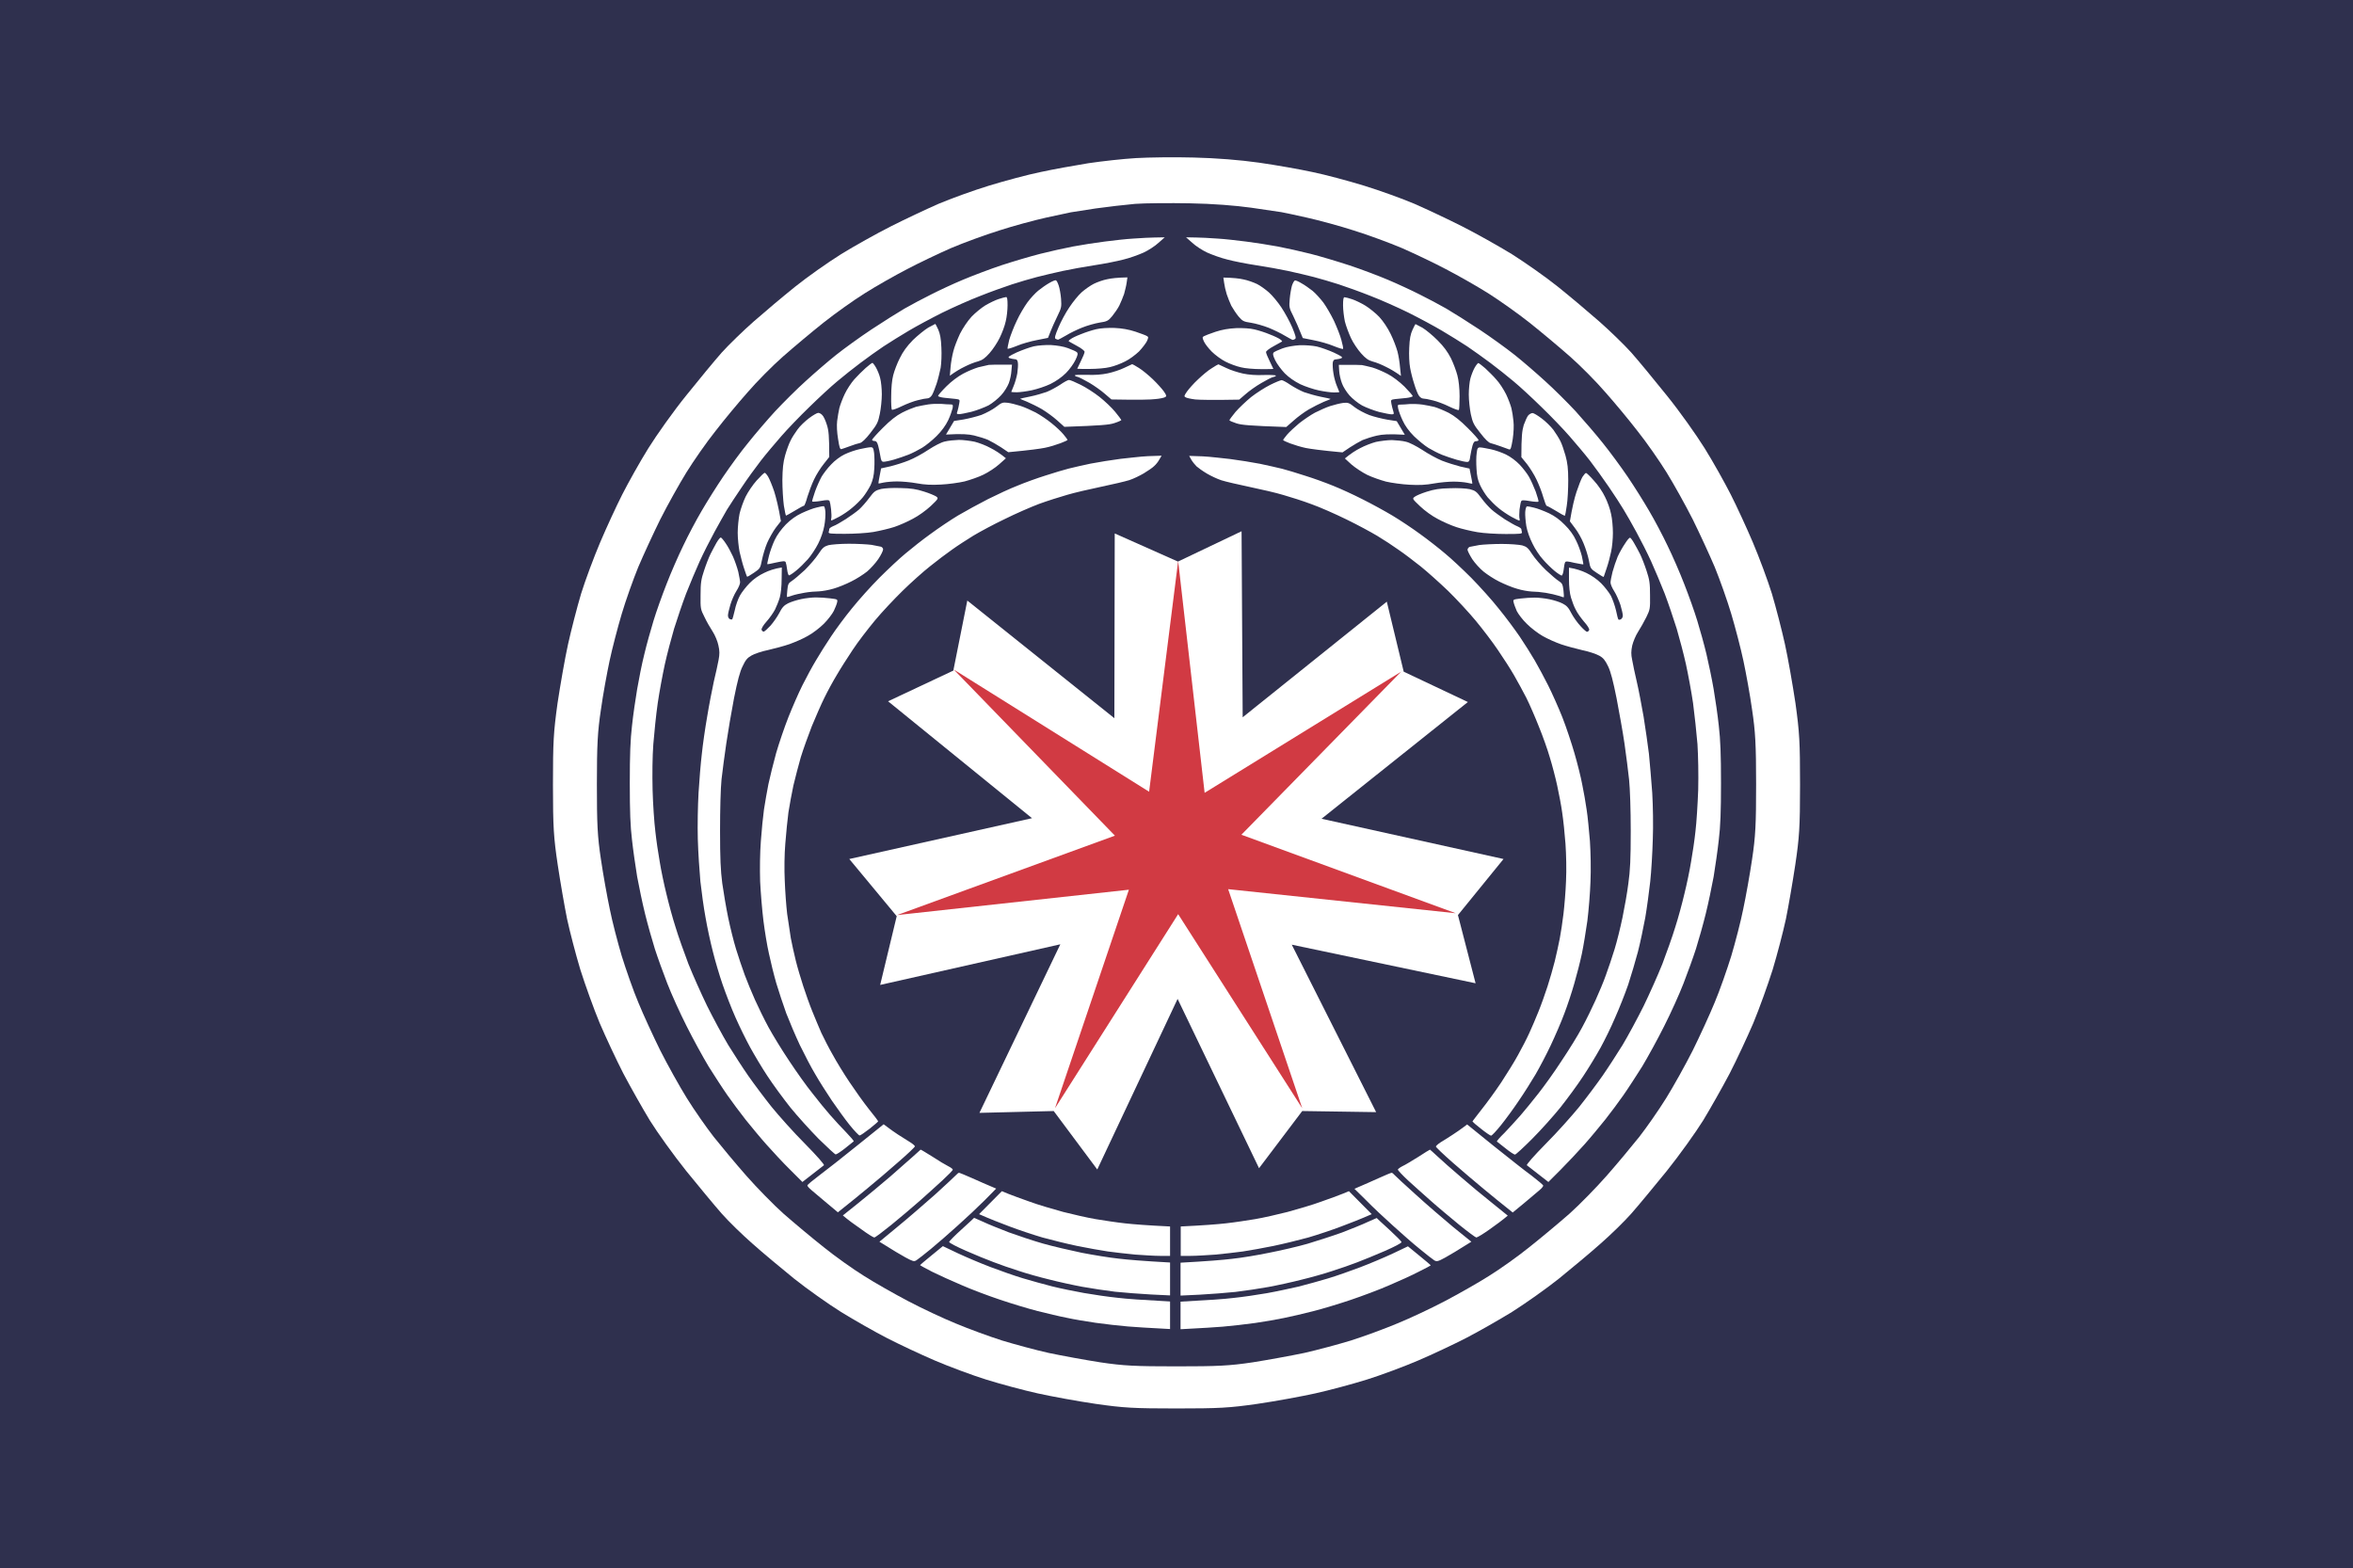
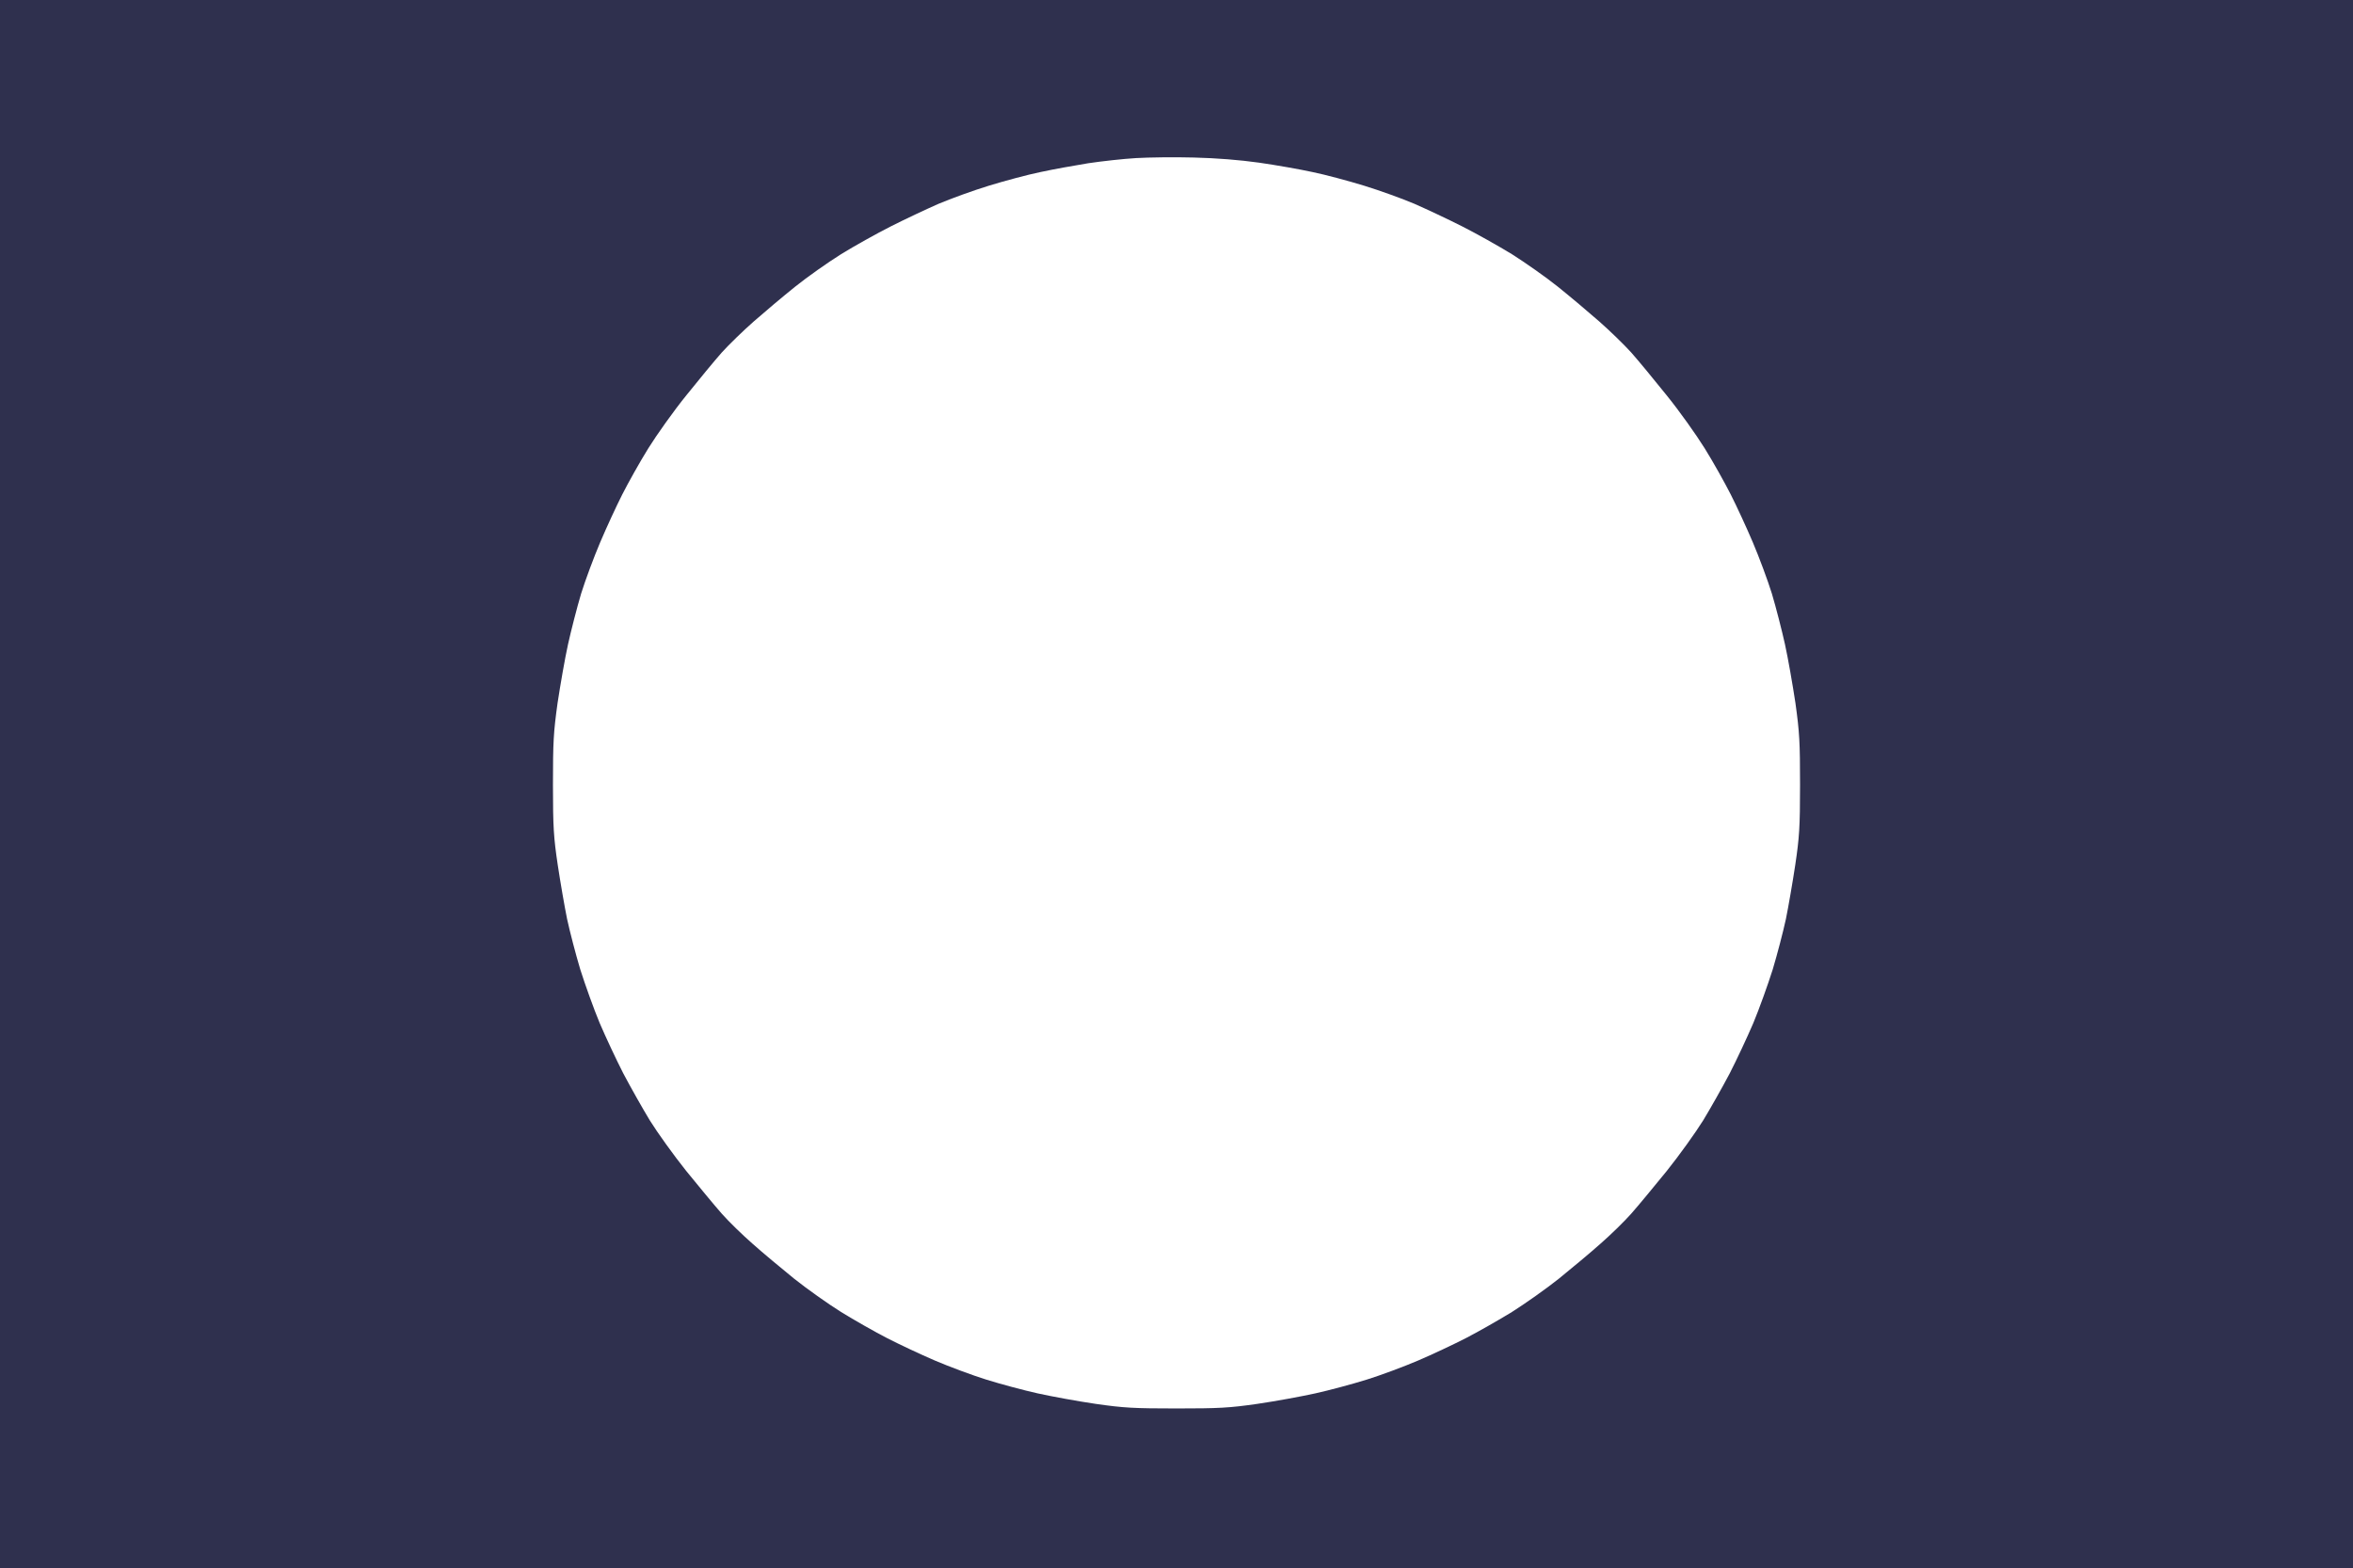
<svg xmlns="http://www.w3.org/2000/svg" version="1.2" viewBox="0 0 1280 853" width="1280" height="853">
  <rect x="0" y="0" width="1280" height="853" fill="#808080" stroke="none" />
  <title>일본인민공화국 국기-svg</title>
  <style>
		.s0 { fill: #2f304e } 
		.s1 { fill: #ffffff } 
		.s2 { fill: #d13a43 } 
	</style>
  <path id="Layer" class="s0" d="m0 0h1280v853h-1280v-426.5z" />
  <path id="Layer" class="s1" d="m649.5 85.7c12.2 0.3 24.9 1.3 35.5 2.8 9.1 1.3 22.1 3.6 29 5.1 6.9 1.4 19.5 4.8 28 7.4 8.5 2.6 20.9 7.1 27.5 9.9 6.6 2.9 18.3 8.4 26 12.3 7.7 3.9 19.8 10.7 27 15.1 7.1 4.5 18.4 12.4 25 17.7 6.6 5.3 16.7 13.8 22.5 18.9 5.8 5.1 13.6 12.7 17.4 16.9 3.7 4.2 12.4 14.7 19.2 23.2 6.9 8.5 16.2 21.6 20.8 29 4.6 7.4 10.9 18.7 14.1 25 3.2 6.3 8.6 18 12 26 3.4 8 8.1 20.6 10.4 28 2.2 7.4 5.4 19.8 7.1 27.5 1.7 7.7 4.2 22.1 5.7 32 2.2 15.9 2.5 21.1 2.5 44.5 0 23.1-0.4 28.7-2.6 43.5-1.4 9.3-3.7 22.6-5.1 29.5-1.5 6.9-4.7 19.2-7.2 27.5-2.6 8.2-7.3 21.3-10.5 29-3.3 7.7-9.1 20.1-12.9 27.5-3.9 7.4-10.4 18.9-14.4 25.5-4.1 6.6-13 19-19.8 27.5-6.9 8.5-15.6 19-19.3 23.2-3.8 4.3-11.4 11.7-16.9 16.5-5.5 4.9-15.6 13.3-22.5 18.9-6.9 5.5-18.4 13.6-25.5 18.1-7.2 4.4-18.4 10.8-25 14.2-6.6 3.4-18.3 8.9-26 12.2-7.7 3.3-20.3 8-28 10.4-7.7 2.4-20.3 5.8-28 7.5-7.7 1.7-21.9 4.3-31.5 5.7-15.2 2.2-20.9 2.5-44 2.5-23.1 0-28.8-0.3-44-2.5-9.6-1.4-23.8-4-31.5-5.7-7.7-1.7-20.3-5.1-28-7.5-7.7-2.4-20.3-7.1-28-10.4-7.7-3.3-19.4-8.8-26-12.2-6.6-3.4-17.9-9.8-25-14.2-7.2-4.5-18.6-12.6-25.5-18.1-6.9-5.6-17-14-22.5-18.9-5.5-4.8-13.1-12.2-16.9-16.5-3.7-4.2-12.4-14.7-19.3-23.2-6.8-8.5-15.7-20.9-19.8-27.5-4-6.6-10.5-18.1-14.4-25.5-3.8-7.4-9.6-19.8-12.9-27.5-3.2-7.7-7.9-20.8-10.5-29-2.5-8.3-5.7-20.6-7.2-27.5-1.4-6.9-3.7-20.2-5.1-29.5-2.2-14.8-2.6-20.4-2.6-43.5 0-23.4 0.3-28.6 2.5-44.5 1.5-9.9 4-24.3 5.7-32 1.7-7.7 4.9-20.1 7.1-27.5 2.3-7.4 7-20 10.4-28 3.4-8 8.8-19.7 12-26 3.2-6.3 9.5-17.6 14.1-25 4.6-7.4 13.9-20.5 20.8-29 6.8-8.5 15.5-19 19.2-23.2 3.8-4.2 11.6-11.8 17.4-16.9 5.8-5.1 15.9-13.6 22.5-18.9 6.6-5.3 17.8-13.2 25-17.7 7.1-4.4 19.3-11.2 27-15.1 7.7-3.9 19.4-9.4 26-12.3 6.6-2.8 19-7.3 27.5-9.9 8.5-2.6 21.1-6 28-7.4 6.9-1.5 18.6-3.6 26-4.8 7.4-1.1 19.1-2.4 26-2.8 6.9-0.4 21-0.6 31.5-0.3z" />
-   <path id="Layer" class="s0" d="m647.2 110.6c12.4 0.2 24.9 1.2 33.5 2.4 7.6 1.1 14.9 2.2 16.3 2.4 1.4 0.2 7.7 1.6 14 3 6.3 1.4 17.8 4.5 25.5 7 7.7 2.4 19.4 6.7 26 9.5 6.6 2.9 17.4 8 24 11.5 6.6 3.4 16.9 9.3 23 13.1 6 3.8 16.2 11 22.5 16 6.3 5 16.2 13.3 22 18.4 5.8 5.1 14.5 13.9 19.3 19.5 4.9 5.5 12.8 15 17.5 21.1 4.8 6 11.9 16.2 15.8 22.5 3.9 6.3 10.3 17.8 14.2 25.5 3.8 7.7 9.2 19.4 12 26 2.7 6.6 6.8 18.1 9 25.5 2.2 7.4 5.2 18.9 6.6 25.5 1.4 6.6 3.6 18.5 4.7 26.5 1.8 11.9 2.2 19.2 2.2 40.5 0 21.9-0.3 28.4-2.2 41-1.2 8.2-3.4 20.4-4.8 27-1.3 6.6-4.3 18.1-6.5 25.5-2.3 7.4-6.3 18.9-9.1 25.5-2.7 6.6-8.1 18.3-11.9 26-3.9 7.7-10.4 19.4-14.5 26-4.1 6.6-10.7 16-14.6 21-3.9 4.9-11.8 14.4-17.6 21-5.8 6.6-15 16-20.5 20.9-5.6 4.9-15.3 13-21.6 18-6.3 5.1-16.2 12.1-22 15.7-5.8 3.7-16.6 9.8-24 13.7-7.4 3.9-19.1 9.4-26 12.2-6.9 2.9-18.1 7-25 9.2-6.9 2.1-18.4 5.2-25.5 6.8-7.2 1.5-19.8 3.8-28 5.1-12.7 1.9-19.1 2.2-41.5 2.2-22.4 0-28.8-0.3-41.5-2.2-8.3-1.3-20.9-3.6-28-5.1-7.2-1.6-18.6-4.7-25.5-6.8-6.9-2.2-18.1-6.3-25-9.2-6.9-2.8-18.6-8.3-26-12.2-7.4-3.9-18.2-10-24-13.7-5.8-3.6-15.7-10.6-22-15.7-6.3-5-16-13.1-21.6-18-5.5-4.9-14.7-14.3-20.5-20.9-5.8-6.6-13.7-16.1-17.6-21-3.9-5-10.5-14.4-14.6-21-4.1-6.6-10.6-18.3-14.5-26-3.8-7.7-9.2-19.4-11.9-26-2.8-6.6-6.8-18.1-9.1-25.5-2.2-7.4-5.2-18.9-6.5-25.5-1.4-6.6-3.6-18.8-4.8-27-1.9-12.6-2.2-19.1-2.2-41 0-21.3 0.4-28.6 2.2-40.5 1.1-8 3.3-19.9 4.7-26.5 1.4-6.6 4.4-18.1 6.6-25.5 2.2-7.4 6.3-18.9 9-25.5 2.8-6.6 8.2-18.3 12-26 3.9-7.7 10.3-19.2 14.2-25.5 3.9-6.3 11-16.5 15.8-22.5 4.7-6.1 12.6-15.6 17.5-21.1 4.8-5.6 13.5-14.4 19.3-19.5 5.8-5.1 15.7-13.4 22-18.4 6.3-5 16.4-12.2 22.5-16 6-3.8 16.4-9.7 23-13.1 6.6-3.5 17.4-8.6 24-11.5 6.6-2.8 18.3-7.1 26-9.5 7.7-2.5 19.2-5.6 25.5-7 6.3-1.4 12.4-2.7 13.5-2.9 1.1-0.2 7.2-1.1 13.5-2.1 6.3-0.9 16-2 21.5-2.5 5.5-0.4 18.9-0.5 29.7-0.3z" />
  <path id="path1884" class="s1" d="m640.8 305.5l34.6-16.5 0.6 101.2 78.4-62.9 9.2 38.1 34.9 16.5-79.6 63.5 99 21.9-24.8 30.5 9.6 37.1-100-21 45.9 91.1-40.2-0.6-23.5 31.1-44.3-92.1-43.7 92.8-23.7-31.8-40.4 1 44-91.7-98 22.1 9-37.4-25.8-31.1 99.4-22.2-78.3-63.6 35.5-16.7 7.6-38.1 80 64 0.2-100.5z" />
-   <path id="path1882" class="s2" d="m640.9 305.2l14.4 126.1 106.9-65.9-86.9 88.7 116.6 42.7-123.8-13.1 40.3 119.2-67.5-105.6-67 105.6 40.2-118.9-126.1 13.8 118.5-43.2-87.7-90.4 106.3 66.5z" />
  <path id="Path 0" fill-rule="evenodd" class="s1" d="m633.6 129.1l-3.4 3c-1.8 1.7-5.5 4.1-8.1 5.3-2.7 1.2-7.6 3-11 3.8-3.4 0.9-10.5 2.3-15.8 3.1-5.3 0.8-13 2.2-17.2 3.1-4.2 0.9-10.5 2.4-14 3.3-3.5 0.9-9.6 2.7-13.6 4-4 1.3-11.8 4.1-17.3 6.3-5.5 2.1-14.7 6.2-20.6 9.1-5.8 2.9-14 7.3-18.2 9.8-4.2 2.5-10.4 6.3-13.7 8.5-3.3 2.2-8.9 6.2-12.6 9-3.6 2.7-9.3 7.2-12.6 10-3.3 2.7-10.1 9-15.2 14-5.1 4.9-12 12.1-15.3 15.9-3.4 3.9-8.4 9.8-11.1 13.3-2.7 3.5-7.4 9.9-10.3 14.3-3 4.4-6.6 9.9-8.1 12.3-1.4 2.4-4.5 7.9-6.9 12.3-2.4 4.4-6 11.5-8 15.9-2 4.4-5.3 12.3-7.4 17.6-2 5.3-4.9 13.9-6.5 19-1.5 5.1-3.8 13.8-5 19.2-1.2 5.5-3 15.1-3.9 21.3-0.9 6.2-1.9 16.2-2.4 22.3-0.5 6.6-0.6 16.4-0.4 24.9 0.2 7.7 0.9 17.8 1.5 22.6 0.5 4.7 1.6 12.2 2.4 16.6 0.7 4.4 2.3 12.1 3.6 17.3 1.2 5.1 3.4 13.3 5 18.2 1.5 5 4.7 13.9 7 20 2.4 6 7 16.3 10.2 22.9 3.3 6.6 8.4 16.1 11.4 21.1 3.1 5 8 12.6 11 16.9 3 4.3 8.7 11.9 12.6 16.8 4 4.9 12.1 14 18.2 20.1 6.6 6.7 10.7 11.4 10.3 11.7-0.4 0.3-3.2 2.5-11.7 9.1l-6.7-6.7c-3.7-3.6-9.4-9.8-12.8-13.6-3.4-3.8-8.5-10-11.4-13.6-2.9-3.7-7.4-9.7-9.9-13.3-2.6-3.7-7.1-10.7-10.2-15.6-3-5-8.4-14.8-12-22-3.6-7.1-8.3-17.5-10.5-23.2-2.2-5.7-5.3-14.2-6.8-18.9-1.5-4.8-3.9-13.3-5.3-19-1.4-5.6-3.3-14.8-4.3-20.2-0.9-5.5-2.2-14.5-2.8-20-0.9-7.4-1.2-15.3-1.2-30.9 0-15.6 0.3-23.5 1.2-31.2 0.6-5.7 1.9-14.6 2.8-19.9 0.9-5.3 2.6-13.9 3.9-19 1.2-5.1 3.5-13.3 5-18.2 1.5-5 4.7-13.9 7.1-20 2.3-6 6.4-15.4 9.1-20.9 2.6-5.5 7.1-14 10-18.9 2.9-5 8.1-13.3 11.7-18.6 3.6-5.3 9.6-13.6 13.5-18.3 3.8-4.8 10.4-12.5 14.8-17.3 4.4-4.7 11.8-12.1 16.6-16.4 4.7-4.3 12.1-10.7 16.5-14.2 4.4-3.5 13.1-9.8 19.3-13.9 6.2-4.1 14.3-9.2 17.9-11.3 3.7-2.1 10.2-5.6 14.5-7.7 4.3-2.2 12-5.8 17.3-8 5.2-2.2 14.7-5.8 21-7.9 6.4-2.1 15.9-4.9 21-6.2 5.1-1.3 13.2-3.1 17.9-4 4.8-0.9 12.5-2.1 17.3-2.7 4.7-0.6 11.6-1.4 15.3-1.6 3.6-0.3 9-0.6 17.3-0.7zm-88.6 518.9l3.4 1.4c1.9 0.8 7.2 2.7 11.7 4.3 4.6 1.7 12.8 4.1 18.3 5.6 5.5 1.4 13.4 3.2 17.6 3.9 4.2 0.7 11.4 1.8 16 2.3 4.5 0.5 11.9 1.1 24.5 1.7v16h-5.4c-3.1 0-9.1-0.4-13.5-0.7-4.4-0.4-11.1-1.2-14.9-1.7-3.9-0.6-11.4-1.9-16.7-3-5.3-1.1-13.8-3.2-18.9-4.6-5.1-1.5-13.2-4.2-17.9-6-4.8-1.8-10.5-4-16.6-6.7zm-15.1 14.5c0 0 2.2 1 5 2.2 2.7 1.3 9 3.8 13.9 5.7 5 1.8 13.3 4.6 18.6 6.1 5.3 1.5 14.8 3.7 21 5 6.2 1.2 15.3 2.7 20.2 3.2 5 0.6 13.3 1.3 27.9 2.1v17.9l-10.4-0.5c-5.8-0.3-14.5-1-19.5-1.5-4.9-0.6-13-1.8-17.9-2.7-4.9-0.9-13.1-2.7-18.1-4-5-1.2-12.5-3.3-16.6-4.7-4.1-1.3-10.2-3.4-13.5-4.7-3.3-1.2-10.1-4-15.1-6.2-5-2.2-9.1-4.3-9.1-4.8 0.1-0.4 3.1-3.5 6.9-6.9 3.7-3.4 6.7-6.1 6.7-6.2zm-17 15.4l8.2 3.9c4.5 2.1 12.5 5.5 17.8 7.5 5.3 2 13.2 4.8 17.6 6.1 4.4 1.3 11.5 3.3 15.9 4.4 4.4 1.1 12.2 2.7 17.3 3.6 5.1 0.9 13.3 2.1 18.3 2.6 4.9 0.6 13.4 1.2 28.5 2v15l-7.1-0.4c-3.9-0.2-11-0.6-15.8-1-4.7-0.4-12.7-1.3-17.6-2-4.9-0.7-12-1.9-15.6-2.7-3.7-0.7-10.8-2.4-16-3.7-5.1-1.3-14.3-4.1-20.5-6.2-6.3-2.1-15.6-5.6-20.8-7.9-5.2-2.2-12.5-5.5-16.1-7.3-3.7-1.9-6.6-3.5-6.5-3.6 0.1-0.2 2.9-2.5 6.3-5.3zm100.4-527l-0.4 2.8c-0.2 1.6-0.9 4.3-1.4 6.2-0.6 1.8-1.8 4.6-2.6 6.3-0.8 1.6-2.6 4.2-3.9 5.8-2.2 2.6-2.8 2.9-6.9 3.5-2.4 0.4-6.7 1.6-9.4 2.7-2.8 1.1-6.7 3-8.8 4.3-2.1 1.2-4.1 2.3-4.3 2.3-0.3 0-0.9-0.3-1.4-0.5-0.6-0.4-0.3-1.8 1.6-6.2 1.3-3.1 3.9-8 5.9-10.9 1.9-2.9 4.9-6.6 6.7-8.2 1.8-1.6 4.8-3.7 6.6-4.6 1.8-0.9 5.1-2.1 7.3-2.5 2.2-0.5 5.6-0.9 11-1zm-38.9 1.6c0.4 0.1 1 1.3 1.5 2.8 0.5 1.4 1.1 4.7 1.3 7.2 0.3 4.4 0.2 5-1.9 9.3-1.3 2.6-3 6.3-5.2 12l-6 1.2c-3.3 0.6-8.2 2-10.8 3.1-2.7 1.1-5 1.8-5.2 1.6-0.1-0.2 0.3-2.3 0.9-4.8 0.7-2.4 2.5-7.1 4.1-10.4 1.5-3.3 4.2-7.8 5.8-10 1.6-2.2 4.3-5.1 5.9-6.4 1.6-1.3 4.3-3.2 5.9-4.1 1.7-1 3.3-1.7 3.7-1.5zm-27.1 9.1c0.6-0.1 0.8 1.3 0.8 4.4 0 2.5-0.4 6.4-1 8.8-0.5 2.4-2 6.4-3.3 9-1.2 2.5-3.7 6.3-5.5 8.3-2.5 2.8-3.9 3.8-6.3 4.5-1.7 0.4-5 1.7-7.3 2.9-2.3 1.1-5 2.7-8 4.9l0.4-4.7c0.2-2.5 0.9-6.4 1.5-8.6 0.5-2.2 2.2-6.5 3.6-9.5 1.7-3.3 4.1-6.9 6.3-9.3 2-2.1 5.3-4.8 7.4-6.1 2.2-1.3 5.4-2.9 7.3-3.5 1.8-0.6 3.7-1.1 4.1-1.1zm-38.5 14.6c0.1 0 0.8 1.4 1.6 3.1 1 2.3 1.5 4.9 1.7 9.8 0.2 3.8 0 8.5-0.4 11-0.5 2.3-1.4 6.2-2.2 8.6-0.8 2.4-1.9 5.2-2.5 6.2-0.6 1-1.6 1.8-2.4 1.8-0.7 0-3.1 0.4-5.3 1-2.2 0.5-6.1 2-8.8 3.3-2.6 1.3-5 2.1-5.3 1.9-0.3-0.2-0.5-3.5-0.4-7.4 0-4.3 0.4-8.8 1.1-11.4 0.6-2.4 2.2-6.6 3.6-9.3 1.7-3.5 3.8-6.4 7.1-9.8 2.6-2.5 6.4-5.6 8.4-6.8 2-1.1 3.7-2 3.8-2zm97.5 2.2c4.1 0.2 7.6 0.8 11.3 2 2.9 1 5.7 2 6.3 2.4 0.9 0.5 0.9 0.8 0 2.8-0.6 1.2-2.5 3.7-4.3 5.6-1.9 1.8-5.2 4.3-7.5 5.4-2.3 1.2-6 2.6-8.3 3.1-2.3 0.6-7.2 1-11 1-3.7 0-6.8 0-6.8-0.1 0-0.1 0.9-2 2-4.2 1.1-2.2 2-4.4 2-5 0.1-0.5-1.8-2-4.1-3.2-2.3-1.3-4.3-2.4-4.5-2.5-0.2-0.2 0.2-0.7 1-1.2 0.7-0.6 3.2-1.8 5.6-2.7 2.4-1 6.1-2.2 8.3-2.7 2.5-0.6 6.3-0.8 10-0.7zm-34.6 9.3c3.2 0.2 7 0.8 9.3 1.7 2.2 0.8 4.4 1.8 4.8 2.2 0.7 0.7 0.5 1.6-0.8 4.3-0.9 1.9-3.2 5.1-5.1 7-2.3 2.3-5.3 4.4-8.5 6-2.7 1.3-7.3 2.8-10.1 3.4-2.9 0.6-6.5 1.1-8.2 1.1-1.6 0-3-0.1-3-0.2 0-0.1 0.6-1.5 1.3-3.2 0.7-1.6 1.6-4.7 2-6.9 0.3-2.2 0.5-4.8 0.3-5.9-0.2-1.3-0.6-1.8-1.7-1.8-0.9-0.1-2.1-0.3-2.9-0.6-1.1-0.5-0.4-1 4-3.1 3-1.3 7.1-2.8 9.3-3.3 2.3-0.5 6.3-0.8 9.3-0.7zm-97.1 9.7c0.2 0 1.1 1.1 1.9 2.5 0.8 1.4 1.9 4 2.3 5.8 0.5 1.8 0.9 5.8 0.9 8.8 0 3-0.5 7.8-1.1 10.7-0.9 4.5-1.5 5.7-5.1 10.3-2.6 3.4-4.7 5.3-5.7 5.5-1 0.2-3.4 0.9-5.4 1.7-2 0.7-4.1 1.5-4.6 1.6-0.8 0.3-1.2-0.8-1.9-5.5-0.6-3.5-0.8-7.4-0.5-9.8 0.3-2.2 0.8-5.4 1.2-7 0.4-1.6 1.7-5.1 2.9-7.6 1.2-2.6 3.6-6.2 5.2-8 1.7-1.9 4.4-4.6 6.2-6.2 1.7-1.5 3.4-2.8 3.7-2.8zm75.9 1l-0.3 3.3c-0.1 1.9-0.7 4.8-1.4 6.7-0.7 1.8-2.5 4.8-4.2 6.6-1.6 1.8-4.7 4.3-6.8 5.5-2.2 1.1-6.3 2.7-9.3 3.5-2.9 0.7-5.9 1.3-6.8 1.3-1.3 0-1.4-0.2-0.8-1.8 0.3-1 0.7-2.8 0.9-4 0.4-2.1 0.4-2.2-2.1-2.5-1.3-0.1-4-0.4-5.9-0.6-2-0.2-3.5-0.7-3.5-1 0-0.4 2-2.7 4.5-5.2 2.7-2.7 6.3-5.4 9.1-6.9 2.6-1.4 6.3-2.9 8.3-3.5 2-0.5 4.6-1.1 5.7-1.3 1-0.1 4.3-0.2 12.6-0.1zm65.4-0.3c0.2 0 1.8 0.9 3.7 2.1 1.8 1.1 5.2 3.9 7.5 6.1 2.3 2.2 5 5.2 6 6.6 1.5 2.2 1.6 2.6 0.8 3.1-0.6 0.4-3 0.9-5.4 1.1-2.3 0.3-8.7 0.5-23.9 0.2l-3.5-3c-1.9-1.7-5.7-4.4-8.4-6-2.8-1.6-5.7-3.1-6.5-3.3-0.8-0.1-1.5-0.5-1.5-0.8 0-0.3 2.9-0.4 6.5-0.3 4.1 0.2 8.2-0.1 11.4-0.8 2.8-0.6 6.8-1.9 9-3 2.2-1 4.1-1.9 4.3-2zm-34.4 8.6c0.7 0 3.5 1.2 6.3 2.6 2.9 1.4 7.5 4.4 10.3 6.6 2.9 2.3 6.7 5.9 8.5 8.1 1.8 2.2 3.3 4.2 3.4 4.5 0 0.2-1.7 1-3.9 1.7-2.8 0.9-6.9 1.3-27.1 2l-3.9-3.5c-2.2-2-6-4.7-8.3-6.1-2.4-1.4-6.1-3.2-8.2-4.1-2.1-0.8-3.7-1.5-3.6-1.6 0.1-0.1 2.5-0.6 5.4-1.2 3-0.6 7-1.8 9-2.5 2-0.8 5.3-2.6 7.3-3.9 2-1.4 4.2-2.6 4.8-2.6zm-33.4 12.4c1.7 0.2 4.8 1 7 1.7 2.2 0.7 6 2.4 8.3 3.6 2.4 1.3 6.3 3.9 8.6 5.8 2.4 1.9 5.3 4.6 6.5 6.1 1.2 1.4 2.2 2.8 2.2 3 0.1 0.2-1.7 1-3.8 1.8-2.1 0.8-5.9 2-8.5 2.5-2.5 0.5-8.1 1.3-19.9 2.4l-4-2.7c-2.2-1.4-5.3-3.2-7-4-1.6-0.7-5.1-1.8-7.6-2.4-3.1-0.7-6.4-1-15.3-0.5l4.4-7.4 5.1-0.8c2.8-0.5 7.2-1.6 9.8-2.5 2.5-1 6.1-2.9 7.9-4.3 3.1-2.4 3.6-2.6 6.3-2.3zm-36.2 0.6c1.9 0.2 4.1 0.3 5 0.3 1.5 0 1.6 0.2 1.3 2.1-0.3 1.2-1.3 4.2-2.4 6.5-1.4 2.9-3.5 5.8-6.3 8.6-2.3 2.3-5.9 5.2-7.9 6.4-2 1.2-5.3 2.9-7.3 3.7-2 0.8-5.6 2-7.9 2.7-2.4 0.7-5 1.2-5.7 1.2-1.1 0-1.4-0.6-1.8-3.1-0.3-1.8-0.8-4.3-1.2-5.7-0.5-1.8-1-2.5-2-2.5-0.7 0-1.3-0.3-1.3-0.6 0-0.4 2.6-3.3 5.8-6.5 4.1-4.1 7.2-6.6 10.5-8.3 2.5-1.3 6-2.7 7.6-3.2 1.7-0.4 4.7-1 6.7-1.3 2-0.3 5.1-0.4 6.9-0.3zm-66.8 4.9c0.6 0 1.6 0.5 2.2 1.2 0.7 0.6 1.8 3 2.5 5.3 1 3.1 1.3 6 1.3 17.5l-3 3.8c-1.7 2.1-4.1 5.9-5.3 8.5-1.2 2.5-2.8 6.8-3.6 9.4-0.7 2.7-1.6 4.8-1.8 4.8-0.3 0-2.6 1.2-5 2.7-2.5 1.5-4.7 2.7-4.8 2.7-0.2 0-0.7-2.5-1.2-5.5-0.4-3-0.8-9.2-0.8-13.8 0.1-6.4 0.4-9.5 1.5-13.5 0.8-2.8 2.1-6.4 2.9-7.9 0.7-1.6 2.5-4.3 3.8-6.1 1.3-1.9 4.2-4.6 6.3-6.2 2.1-1.6 4.4-2.9 5-2.9zm76.5 14.7c2.3 0 6.2 0.5 8.6 1 2.4 0.6 6.3 2.1 8.6 3.4 2.4 1.2 5.3 3 8.4 5.6l-3.7 3.3c-2 1.8-5.8 4.3-8.5 5.6-2.6 1.3-7.3 2.9-10.3 3.7-3 0.7-8.7 1.5-12.8 1.7-5.3 0.3-8.9 0.1-13.3-0.7-3.2-0.6-8-1-10.6-1-2.5 0-5.8 0.3-7.3 0.6-1.5 0.3-2.7 0.6-2.8 0.5-0.1-0.1 0.1-1.9 1.4-8.2l5-1.1c2.8-0.7 7.3-2.1 10-3.2 2.8-1.1 7.6-3.7 10.7-5.8 3.2-2.1 7-4.1 8.9-4.5 1.9-0.5 5.3-0.8 7.7-0.9zm-48 4c1.3 0 1.5 0.4 1.9 3.1 0.2 1.7 0.3 5.6 0.1 8.5-0.2 3.9-0.8 6.3-2 9-1 2-2.9 5-4.2 6.6-1.3 1.6-4 4.3-5.9 5.8-1.8 1.6-5 3.7-7 4.8-2.1 1.1-3.9 2-4.2 2-0.3 0-0.3-0.5-0.1-1.1 0.2-0.7 0.1-2.8-0.1-4.9-0.2-2-0.6-4-0.8-4.5-0.4-0.7-1.4-0.7-4.8-0.1-2.4 0.4-4.5 0.5-4.7 0.3-0.1-0.2 0.6-2.6 1.6-5.5 1-2.8 2.7-6.5 3.6-8.1 1-1.6 3.2-4.6 5.1-6.5 1.9-2.1 5-4.4 7.3-5.5 2.2-1.1 6-2.4 8.4-2.9 2.3-0.5 4.9-1 5.8-1zm158.3 4.6l-1.2 2c-0.6 1.2-1.9 2.8-2.8 3.6-0.9 0.9-3.5 2.7-5.7 4-2.2 1.3-5.7 3-7.9 3.7-2.2 0.7-9.1 2.3-15.3 3.6-6.2 1.3-14.5 3.2-18.5 4.4-3.9 1.1-10.8 3.3-15.2 4.9-4.5 1.7-13 5.4-18.8 8.3-5.9 2.8-13.5 6.9-17 9-3.4 2.1-8.7 5.5-11.6 7.6-2.9 2-8.3 6.1-11.9 9-3.7 2.9-10.4 8.9-14.9 13.3-4.5 4.4-11.4 11.7-15.2 16.3-3.8 4.6-9.3 11.7-12.1 16-2.8 4.2-6.7 10.3-8.6 13.6-2 3.3-5 8.8-6.7 12.3-1.7 3.4-4.8 10.5-6.9 15.6-2 5.1-4.7 12.7-6 16.9-1.2 4.2-3 11.1-4 15.3-0.9 4.2-2.1 10.8-2.7 14.6-0.5 3.9-1.3 11.5-1.7 17-0.5 5.8-0.6 14.2-0.3 20.2 0.2 5.7 0.8 13.8 1.3 18 0.6 4.2 1.5 10.2 2 13.3 0.6 3.1 1.8 8.6 2.7 12.2 0.9 3.7 2.8 10 4.1 14 1.3 4 3.5 10.2 4.9 13.6 1.4 3.5 3.6 8.7 4.9 11.7 1.4 2.9 4.1 8.3 6.2 11.9 2 3.7 6.1 10.4 9.2 15 3 4.5 7.7 11.1 10.5 14.6 2.8 3.4 5 6.4 5 6.6 0 0.2-2.1 2-4.6 4-2.6 2-5 3.7-5.5 3.7-0.4 0-2.9-2.6-5.4-5.7-2.5-3.1-6.8-9.1-9.7-13.3-2.8-4.2-6.9-10.6-9-14.3-2.2-3.6-5.9-10.8-8.4-15.9-2.4-5.1-5.7-12.9-7.4-17.3-1.6-4.4-4-11.7-5.4-16.3-1.3-4.5-3.1-11.8-4-16.1-1-4.3-2.3-12.3-3-17.9-0.7-5.6-1.5-15.2-1.8-21.4-0.2-6.8-0.1-15.6 0.4-22 0.4-5.8 1.2-13.6 1.7-17.2 0.6-3.7 1.6-9.8 2.4-13.7 0.8-3.8 2.7-11.4 4.2-16.9 1.6-5.5 4.6-14.3 6.7-19.6 2.1-5.3 5.5-13.1 7.6-17.3 2.1-4.2 5.4-10.3 7.4-13.6 1.9-3.3 5.6-9.1 8.2-13 2.5-3.8 7.6-10.7 11.3-15.2 3.7-4.6 10.4-12.1 15-16.7 4.6-4.6 11-10.6 14.3-13.3 3.3-2.8 9.4-7.6 13.6-10.6 4.2-3.1 10.9-7.6 14.9-10 4.1-2.4 11.4-6.4 16.3-8.9 5-2.5 12.1-5.8 16-7.3 3.8-1.6 10.7-4.1 15.2-5.5 4.6-1.5 10.3-3.2 12.7-3.8 2.3-0.6 7.7-1.8 11.9-2.7 4.2-0.8 11.6-2 16.3-2.6 4.8-0.5 9.8-1.1 11.3-1.2 1.5-0.2 4.5-0.3 11-0.5zm-215.9 9.3c0.3 0 1.2 1 1.9 2.2 0.7 1.2 2.2 4.8 3.3 8.1 1 3.3 2.3 8.2 3.6 16l-2.8 3.6c-1.5 2-3.6 5.8-4.7 8.3-1.1 2.6-2.3 6.7-2.8 9.2-0.9 4.5-1 4.7-4.4 7-1.9 1.3-3.6 2.3-3.7 2.1-0.2-0.2-0.9-2.3-1.7-4.7-0.8-2.3-1.8-6.4-2.4-8.9-0.5-2.6-1-7.2-1-10.3 0-3.1 0.5-7.8 1-10.3 0.6-2.6 2.1-6.8 3.3-9.3 1.3-2.6 4-6.6 6-8.8 2.1-2.3 4-4.2 4.4-4.2zm74 8.3c5.6 0.1 8.6 0.6 12.6 1.9 3 0.9 5.9 2.2 6.7 2.7 1.3 1 1.2 1.2-3 5.2-2.6 2.4-6.6 5.3-9.7 6.9-2.9 1.6-7.5 3.6-10.2 4.5-2.8 0.9-7.9 2.1-11.3 2.7-3.5 0.6-10.4 1-15.5 1-7.8 0-9.1-0.1-8.8-1 0.2-0.5 0.3-1.3 0.3-1.6 0-0.4 1-1.1 2.2-1.6 1.2-0.4 4.3-2.2 6.8-3.8 2.6-1.7 5.8-4 7.3-5.3 1.4-1.3 3.9-4.1 5.5-6.3 2.6-3.5 3.3-4 6.4-4.8 2-0.4 6.5-0.7 10.7-0.5zm-41.8 9.9c0.3 0.1 0.7 1.5 0.8 3.1 0.1 1.6-0.1 5.1-0.6 7.6-0.5 2.8-1.8 6.7-3.3 9.6-1.4 2.8-4 6.7-5.7 8.6-1.8 2-4.6 4.8-6.4 6.2-1.7 1.4-3.4 2.5-3.8 2.5-0.3 0-0.8-1.4-1-3.1-0.2-1.8-0.6-3.6-0.8-4.1-0.4-0.7-1.4-0.6-5.2 0.2-2.5 0.6-4.7 1-4.8 0.9-0.1-0.1 0.3-2.1 0.9-4.5 0.6-2.4 2-6.3 3.1-8.6 1.3-2.8 3.6-5.9 6.1-8.5 2.7-2.7 5.5-4.7 8.7-6.2 2.6-1.2 6.1-2.6 8-3 1.8-0.5 3.6-0.8 4-0.7zm-56.1 17c0.3 0 1.5 1.4 2.7 3.2 1.2 1.7 2.9 4.9 3.9 7.1 1 2.2 2.3 6 2.9 8.3 0.5 2.4 1 5 1 5.8 0 0.9-0.9 3-2 4.7-1.1 1.7-2.6 5.1-3.3 7.5-0.7 2.3-1.3 5-1.3 5.8 0 0.8 0.4 1.7 1 2 0.6 0.2 1.1 0.3 1.3 0.1 0.2-0.1 0.8-2.4 1.4-4.9 0.5-2.6 1.8-6.2 2.8-8 1-1.8 3.4-4.9 5.3-6.8 2.1-2.2 5.2-4.3 8-5.6 2.4-1.2 5.6-2.3 9.5-2.9l-0.1 6.3c0 3.9-0.4 7.7-1 10-0.6 2-1.8 5-2.6 6.6-0.9 1.7-2.9 4.6-4.6 6.5-1.8 2-2.9 3.9-2.7 4.5 0.1 0.5 0.7 1 1.1 1 0.5 0 2.1-1.5 3.7-3.2 1.5-1.7 3.7-4.8 4.8-6.9 1.5-3 2.6-4.2 4.8-5.3 1.6-0.8 4.8-1.8 7.2-2.3 2.3-0.5 5.9-0.9 7.9-0.9 2 0 5.5 0.2 7.8 0.5 4 0.5 4.1 0.5 3.8 2.1-0.2 1-1 3-1.8 4.7-0.8 1.6-3.2 4.8-5.4 7-2.2 2.2-6.1 5.2-8.7 6.6-2.5 1.5-7 3.4-10 4.5-2.9 1-8.1 2.4-11.6 3.2-3.5 0.7-7.6 2.1-9.1 3-2.2 1.2-3.3 2.5-4.8 5.8-1.5 2.9-2.8 7.9-4.7 17.4-1.4 7.3-3.3 18.4-4.2 24.6-0.9 6.2-2.1 15-2.6 19.6-0.5 4.9-0.8 16.4-0.8 27.9 0 15.2 0.3 21.6 1.2 28.6 0.7 4.9 2.1 13.3 3.2 18.6 1.1 5.3 3 13 4.3 17.2 1.3 4.2 3.4 10.5 4.7 14 1.3 3.5 3.8 9.6 5.6 13.6 1.8 4 5.1 10.8 7.4 15 2.3 4.2 7.3 12.4 11.2 18.2 3.9 5.9 9.5 13.8 12.6 17.6 3 3.9 7.4 9.3 9.8 12 2.4 2.7 6.3 7 8.7 9.4 2.4 2.5 4.2 4.6 4 4.8-0.2 0.2-2.2 1.8-4.6 3.7-2.4 1.9-4.7 3.4-5.2 3.4-0.4 0-4.6-3.9-9.3-8.5-4.6-4.7-11.6-12.4-15.4-17.1-3.8-4.8-9.4-12.4-12.4-17-3-4.5-7.2-11.6-9.4-15.6-2.2-4-5.8-11.3-8-16.3-2.2-4.9-5.3-13-7-17.9-1.7-4.9-4.1-13-5.3-17.9-1.3-5-3.1-13.3-4-18.6-1-5.3-2.2-14.2-2.8-19.6-0.5-5.5-1.2-15.8-1.4-23-0.2-7.3 0-18.3 0.4-25.2 0.4-6.8 1.2-16.3 1.8-21.3 0.5-4.9 1.8-14 2.9-20.2 1-6.2 2.7-14.8 3.6-19 1-4.2 2.2-9.5 2.6-11.8 0.6-3.2 0.6-4.9-0.1-7.9-0.4-2.1-1.8-5.5-3.1-7.5-1.3-2-3.4-5.6-4.5-8-2.1-4.1-2.2-4.6-2.1-11.9 0-6.5 0.3-8.6 1.9-13.3 1-3.1 2.6-7.2 3.5-9 0.9-1.8 2.4-4.6 3.3-6.2 0.9-1.5 1.9-2.8 2.3-2.8zm69.7 3.4c4.5 0 10.1 0.3 12.3 0.6 2.2 0.4 4.5 0.9 5.1 1 0.7 0.2 1.2 0.9 1.2 1.5 0 0.6-1.1 3-2.6 5.2-1.4 2.1-4.2 5.2-6.1 6.8-2 1.6-5.9 4.1-8.6 5.4-2.7 1.4-7.1 3.2-9.6 3.9-2.6 0.8-6.2 1.4-8 1.5-1.8 0-5.3 0.3-7.6 0.7-2.4 0.4-5.6 1.1-7 1.6-1.5 0.5-2.8 0.9-2.8 0.8-0.1-0.1 0-1.8 0.2-3.8 0.3-3.2 0.6-3.8 2.5-5 1.1-0.7 4.3-3.4 7-5.9 2.6-2.6 6-6.5 7.4-8.7 2.2-3.4 3.1-4.1 5.4-4.8 1.6-0.4 6.6-0.8 11.2-0.8zm18.9 315.8l2 1.5c1.1 0.9 3.7 2.7 5.8 4.1 2.1 1.3 5 3.2 6.5 4.1 1.5 0.9 2.7 2 2.7 2.3 0 0.4-4.1 4.3-9.2 8.7-5 4.4-12.6 10.9-16.8 14.3-4.2 3.5-9.5 7.8-15.9 12.9l-6.1-5.1c-3.4-2.9-7.2-6-8.3-7-1.2-1-2.2-2.1-2.2-2.5 0-0.4 2.9-2.8 6.5-5.5 3.5-2.6 12.9-10 20.7-16.3zm20.1 13.8c0.1-0.1 3 1.7 6.4 3.8 3.3 2.2 7.2 4.5 8.6 5.2 1.4 0.7 2.5 1.5 2.5 1.9 0 0.4-2.5 2.9-5.5 5.7-3 2.8-8.6 7.8-12.4 11.2-3.9 3.4-10.8 9.3-15.5 13.1-4.7 3.8-8.8 6.9-9.3 6.9-0.5 0-3.7-2-7.1-4.5-3.5-2.4-7.2-5.1-10-7.5l8.5-6.8c4.6-3.7 12.3-10.1 17.1-14.2 4.7-4.1 10.4-9.1 12.6-11.1 2.2-2 4.1-3.7 4.1-3.7zm20.9 12.6c0.3 0 3.5 1.3 7.1 2.9 3.5 1.6 7.9 3.5 13.1 5.7l-6.3 6.4c-3.5 3.5-10.1 9.7-14.7 13.8-4.5 4.1-11.1 9.8-14.6 12.7-3.4 2.8-7 5.6-7.8 6.1-1.3 0.8-1.9 0.6-6-1.6-2.4-1.3-6.6-3.8-14.1-8.5l9.8-8.1c5.4-4.4 14.6-12.4 20.5-17.6 5.8-5.3 11-10.1 11.5-10.7 0.5-0.6 1.2-1.1 1.5-1.1z" />
  <path id="Path 0 copy" fill-rule="evenodd" class="s1" d="m662.5 129.8c3.7 0.2 10.5 1 15.3 1.6 4.7 0.6 12.5 1.8 17.3 2.7 4.7 0.9 12.8 2.7 17.9 4 5.1 1.3 14.5 4.1 20.9 6.2 6.4 2.1 15.9 5.7 21.1 7.9 5.2 2.2 13 5.8 17.3 8 4.3 2.1 10.8 5.6 14.5 7.7 3.6 2.1 11.7 7.2 17.9 11.3 6.2 4.1 14.9 10.4 19.3 13.9 4.4 3.5 11.8 9.9 16.5 14.2 4.8 4.3 12.2 11.7 16.6 16.4 4.3 4.8 11 12.5 14.8 17.3 3.8 4.7 9.9 13 13.5 18.3 3.6 5.3 8.8 13.6 11.7 18.6 2.9 4.9 7.4 13.4 10 18.9 2.7 5.5 6.8 14.9 9.1 20.9 2.4 6.1 5.6 15 7.1 20 1.5 4.9 3.8 13.1 5 18.2 1.2 5.1 3 13.7 3.9 19 0.9 5.3 2.2 14.2 2.8 19.9 0.9 7.7 1.2 15.6 1.2 31.2 0 15.6-0.3 23.5-1.2 30.9-0.6 5.5-1.9 14.5-2.8 20-1 5.4-2.9 14.6-4.3 20.2-1.4 5.7-3.8 14.2-5.3 19-1.5 4.7-4.6 13.2-6.8 18.9-2.2 5.7-6.9 16.1-10.5 23.2-3.6 7.2-9 17-12 22-3.1 4.9-7.6 11.9-10.2 15.6-2.5 3.6-7 9.6-9.9 13.3-2.9 3.6-8 9.8-11.4 13.6-3.4 3.8-9.2 10-12.8 13.6l-6.7 6.7c-8.5-6.6-11.3-8.8-11.7-9.1-0.4-0.3 3.7-5 10.3-11.7 6.1-6.1 14.2-15.2 18.2-20.1 3.9-4.9 9.6-12.5 12.6-16.8 3-4.3 7.9-11.9 11-16.9 3-5 8.1-14.5 11.4-21.1 3.2-6.6 7.8-16.9 10.2-22.9 2.3-6.1 5.5-15 7-20 1.6-4.9 3.8-13.1 5-18.2 1.3-5.2 2.9-12.9 3.6-17.3 0.8-4.4 1.9-11.9 2.4-16.6 0.6-4.8 1.2-14.9 1.5-22.6 0.2-8.5 0-18.3-0.4-24.9-0.5-6.1-1.6-16.1-2.4-22.3-0.9-6.2-2.7-15.8-3.9-21.3-1.2-5.4-3.5-14.1-5-19.2-1.6-5.1-4.5-13.7-6.5-19-2.1-5.3-5.4-13.2-7.4-17.6-2-4.4-5.6-11.5-8-15.9-2.4-4.4-5.5-9.9-7-12.3-1.4-2.4-5-7.9-8-12.3-3-4.4-7.6-10.8-10.3-14.3-2.7-3.5-7.7-9.4-11.1-13.3-3.3-3.8-10.2-11-15.3-15.9-5.1-5-11.9-11.3-15.2-14-3.3-2.8-9-7.3-12.6-10-3.7-2.8-9.4-6.8-12.6-9-3.3-2.2-9.5-6-13.7-8.5-4.2-2.5-12.4-6.9-18.2-9.8-5.9-2.9-15.1-7-20.6-9.1-5.5-2.2-13.3-5-17.3-6.3-4-1.3-10.2-3.1-13.6-4-3.5-0.9-9.8-2.4-14-3.3-4.2-0.9-12-2.3-17.3-3.1-5.3-0.8-12.4-2.2-15.7-3.1-3.4-0.8-8.3-2.6-11-3.8-2.6-1.2-6.3-3.6-8.1-5.3l-3.4-3c8.3 0.1 13.7 0.4 17.3 0.7zm83.7 530.7c-6.1 2.7-11.8 4.9-16.6 6.7-4.7 1.8-12.8 4.5-17.9 6-5.1 1.4-13.7 3.5-19 4.6-5.3 1.1-12.7 2.4-16.6 3-3.8 0.5-10.5 1.3-14.9 1.7-4.4 0.3-10.5 0.7-13.5 0.7h-5.4v-16c12.6-0.6 20-1.2 24.5-1.7 4.6-0.5 11.8-1.6 16-2.3 4.2-0.7 12.1-2.5 17.6-3.9 5.5-1.5 13.7-3.9 18.3-5.6 4.5-1.6 9.8-3.5 11.7-4.3l3.4-1.4zm9.4 8.3c3.7 3.4 6.8 6.5 6.8 6.9 0.1 0.5-4 2.6-9 4.8-5.1 2.2-11.9 5-15.1 6.2-3.3 1.3-9.4 3.4-13.5 4.7-4.1 1.4-11.6 3.5-16.6 4.7-5 1.3-13.2 3.1-18.1 4-4.9 0.9-13 2.1-18 2.7-4.9 0.5-13.6 1.2-19.4 1.5l-10.5 0.5v-17.9c14.7-0.8 23-1.5 28-2.1 4.9-0.5 14-2 20.2-3.3 6.2-1.2 15.7-3.4 20.9-4.9 5.3-1.6 13.7-4.3 18.7-6.1 4.9-1.9 11.2-4.4 13.9-5.7 2.7-1.2 5-2.2 5-2.2 0 0.1 3 2.8 6.7 6.2zm16.4 14.2c3.4 2.8 6.2 5.1 6.3 5.3 0.1 0.1-2.8 1.7-6.5 3.5-3.6 1.9-10.9 5.2-16.1 7.4-5.2 2.3-14.6 5.8-20.8 7.9-6.2 2.1-15.4 4.9-20.6 6.2-5.1 1.3-12.3 3-15.9 3.7-3.7 0.8-10.7 2-15.6 2.7-5 0.7-12.9 1.6-17.6 2-4.8 0.4-11.9 0.8-15.8 1l-7.2 0.4v-15c15.2-0.8 23.7-1.4 28.6-2 5-0.5 13.2-1.7 18.3-2.6 5.1-0.9 12.9-2.6 17.3-3.6 4.4-1.1 11.5-3.1 15.9-4.4 4.4-1.3 12.3-4.1 17.6-6.1 5.3-2 13.3-5.4 17.8-7.5l8.2-3.9zm-95.6-531c2.2 0.4 5.5 1.6 7.4 2.5 1.8 0.9 4.7 3 6.5 4.6 1.8 1.6 4.9 5.3 6.8 8.2 1.9 2.9 4.6 7.8 5.9 10.9 1.8 4.4 2.2 5.8 1.5 6.2-0.4 0.3-1 0.5-1.3 0.5-0.3 0-2.2-1.1-4.3-2.3-2.1-1.3-6.1-3.2-8.8-4.3-2.8-1.1-7-2.3-9.5-2.7-4.1-0.6-4.7-0.9-6.9-3.5-1.3-1.6-3-4.2-3.9-5.8-0.8-1.7-1.9-4.5-2.5-6.3-0.6-1.9-1.2-4.6-1.4-6.2l-0.4-2.8c5.4 0.1 8.8 0.5 10.9 1zm31.6 2.1c1.7 0.9 4.3 2.8 6 4.1 1.6 1.3 4.2 4.2 5.9 6.4 1.6 2.2 4.2 6.7 5.8 10 1.5 3.3 3.4 8 4 10.4 0.7 2.5 1.1 4.6 0.9 4.8-0.2 0.2-2.5-0.5-5.2-1.6-2.6-1.1-7.5-2.5-10.7-3.1l-6-1.2c-2.3-5.7-3.9-9.4-5.2-12-2.2-4.3-2.3-4.9-1.9-9.3 0.2-2.5 0.8-5.8 1.2-7.2 0.5-1.5 1.2-2.7 1.6-2.8 0.3-0.2 2 0.5 3.6 1.5zm27.6 8.7c1.8 0.6 5.1 2.2 7.2 3.5 2.1 1.3 5.5 4 7.5 6.1 2.2 2.4 4.6 6 6.2 9.3 1.5 3 3.1 7.3 3.7 9.5 0.6 2.2 1.2 6.1 1.4 8.6l0.5 4.7c-3.1-2.2-5.8-3.8-8.1-4.9-2.3-1.2-5.5-2.5-7.2-2.9-2.5-0.7-3.9-1.7-6.4-4.5-1.8-2-4.3-5.7-5.5-8.3-1.2-2.6-2.7-6.6-3.3-9-0.5-2.4-1-6.3-1-8.8 0-3.1 0.2-4.5 0.8-4.4 0.5 0 2.4 0.5 4.2 1.1zm38.2 15.5c2 1.2 5.7 4.3 8.3 6.9 3.3 3.3 5.4 6.2 7.2 9.7 1.3 2.7 2.9 6.9 3.5 9.3 0.7 2.6 1.2 7.1 1.2 11.4 0 3.9-0.2 7.2-0.4 7.4-0.3 0.3-2.7-0.6-5.4-1.9-2.6-1.3-6.6-2.8-8.8-3.3-2.2-0.6-4.6-1-5.3-1-0.7 0-1.8-0.8-2.4-1.8-0.6-1-1.7-3.8-2.4-6.2-0.8-2.4-1.8-6.3-2.2-8.6-0.5-2.5-0.7-7.2-0.5-11 0.2-4.9 0.7-7.5 1.8-9.8 0.8-1.7 1.5-3.1 1.6-3.1 0.1 0 1.8 0.9 3.8 2zm-91.4 0.9c2.2 0.5 6 1.7 8.3 2.7 2.4 0.9 4.9 2.1 5.7 2.7 0.7 0.5 1.2 1 1 1.2-0.2 0.1-2.2 1.2-4.5 2.5-2.3 1.2-4.2 2.7-4.2 3.2 0 0.6 0.9 2.8 2 5 1.1 2.2 2 4.1 2 4.2 0 0.1-3 0.1-6.8 0.1-3.7 0-8.7-0.4-10.9-1-2.3-0.5-6.1-1.9-8.4-3.1-2.2-1.1-5.6-3.6-7.4-5.4-1.9-1.9-3.8-4.4-4.3-5.6-0.9-2-0.9-2.3 0-2.8 0.5-0.3 3.3-1.4 6.3-2.4 3.6-1.2 7.2-1.8 11.3-2 3.6-0.1 7.5 0.1 9.9 0.7zm33.9 9.3c2.2 0.5 6.4 2 9.3 3.3 4.4 2.1 5.1 2.6 4 3.1-0.7 0.3-2 0.5-2.8 0.6-1.1 0-1.6 0.5-1.8 1.8-0.1 1.1 0 3.7 0.4 5.9 0.3 2.2 1.2 5.3 1.9 6.9 0.7 1.7 1.3 3.1 1.3 3.2 0 0.1-1.3 0.2-3 0.2-1.6 0-5.3-0.5-8.1-1.1-2.9-0.6-7.4-2.1-10.2-3.4-3.2-1.6-6.2-3.7-8.4-5.9-1.9-2-4.3-5.2-5.2-7.1-1.3-2.7-1.4-3.6-0.8-4.3 0.5-0.4 2.6-1.4 4.8-2.2 2.4-0.9 6.2-1.5 9.3-1.7 3-0.1 7 0.2 9.3 0.7zm91.6 11.8c1.7 1.6 4.5 4.3 6.1 6.2 1.7 1.8 4 5.4 5.3 8 1.2 2.5 2.5 6 2.9 7.6 0.4 1.6 0.9 4.8 1.1 7 0.3 2.4 0.1 6.3-0.4 9.8-0.8 4.7-1.1 5.8-1.9 5.6-0.6-0.2-2.7-1-4.7-1.7-2-0.7-4.4-1.5-5.3-1.7-1.1-0.2-3.1-2.1-5.7-5.5-3.7-4.6-4.2-5.8-5.2-10.3-0.6-2.9-1.1-7.7-1.1-10.7 0-3 0.4-7 0.9-8.8 0.5-1.8 1.5-4.4 2.3-5.8 0.8-1.4 1.7-2.5 2-2.5 0.3 0 1.9 1.3 3.7 2.8zm-67-1.7c1.1 0.2 3.6 0.8 5.6 1.3 2.1 0.6 5.8 2.2 8.3 3.5 2.9 1.5 6.4 4.2 9.2 6.9 2.4 2.5 4.5 4.8 4.5 5.2 0 0.3-1.6 0.8-3.5 1-1.9 0.2-4.6 0.5-6 0.6-2.4 0.3-2.5 0.4-2.1 2.5 0.2 1.2 0.7 3 1 4 0.5 1.6 0.4 1.8-0.9 1.8-0.8 0-3.9-0.6-6.8-1.3-2.9-0.8-7.1-2.4-9.2-3.5-2.2-1.2-5.3-3.7-6.9-5.5-1.6-1.8-3.5-4.8-4.1-6.6-0.7-1.8-1.4-4.8-1.5-6.7l-0.2-3.3c8.2-0.1 11.5 0 12.6 0.1zm-73.8 1.6c2.2 1.1 6.3 2.4 9 3 3.2 0.7 7.3 1 11.5 0.8 3.5-0.1 6.5 0.1 6.5 0.3 0 0.3-0.7 0.7-1.5 0.8-0.9 0.2-3.8 1.7-6.5 3.3-2.8 1.6-6.6 4.3-8.5 6l-3.5 3c-15.2 0.3-21.5 0.1-23.9-0.1-2.4-0.3-4.8-0.8-5.3-1.2-0.9-0.5-0.7-0.9 0.8-3.1 1-1.4 3.6-4.4 6-6.6 2.3-2.2 5.6-5 7.5-6.1 1.8-1.2 3.4-2.1 3.6-2.1 0.2 0.1 2.2 1 4.3 2zm34.9 9.2c2 1.3 5.3 3.1 7.3 3.9 2 0.7 6.1 1.9 9 2.5 2.9 0.6 5.4 1.1 5.5 1.2 0.1 0.1-1.6 0.8-3.7 1.6-2.1 0.9-5.7 2.7-8.1 4.1-2.4 1.4-6.1 4.1-8.3 6.1l-4 3.5c-20.2-0.7-24.3-1.1-27.1-2-2.1-0.7-3.8-1.4-3.8-1.7 0-0.3 1.5-2.3 3.3-4.5 1.9-2.2 5.7-5.8 8.5-8.1 2.8-2.2 7.5-5.2 10.3-6.6 2.8-1.4 5.7-2.6 6.3-2.6 0.6 0 2.8 1.2 4.8 2.6zm34.9 12.1c1.8 1.4 5.4 3.3 8 4.3 2.5 0.9 6.9 2 9.8 2.5l5.1 0.8 4.4 7.4c-8.9-0.5-12.2-0.2-15.3 0.5-2.6 0.6-6 1.7-7.7 2.4-1.6 0.8-4.8 2.6-6.9 4l-4 2.7c-11.9-1.1-17.4-1.9-20-2.4-2.5-0.5-6.3-1.7-8.5-2.5-2.1-0.8-3.8-1.6-3.8-1.8 0-0.2 1-1.6 2.2-3 1.3-1.5 4.2-4.2 6.5-6.1 2.4-1.9 6.2-4.5 8.6-5.8 2.4-1.2 6.1-2.9 8.3-3.6 2.2-0.7 5.4-1.5 7-1.7 2.7-0.3 3.3-0.1 6.3 2.3zm36.9-1.4c2 0.3 5 0.9 6.6 1.3 1.7 0.5 5.1 1.9 7.7 3.2 3.2 1.7 6.3 4.2 10.4 8.3 3.2 3.2 5.8 6.1 5.8 6.5 0 0.3-0.5 0.6-1.3 0.6-1 0-1.5 0.7-2 2.5-0.4 1.4-0.9 3.9-1.2 5.7-0.3 2.6-0.7 3.1-1.8 3.1-0.7 0-3.2-0.5-5.6-1.2-2.4-0.7-6-1.9-8-2.7-2-0.8-5.3-2.5-7.3-3.7-2-1.2-5.5-4.1-7.9-6.4-2.8-2.8-4.9-5.7-6.2-8.6-1.1-2.3-2.2-5.3-2.4-6.4-0.4-2-0.3-2.2 1.2-2.2 0.9 0 3.2-0.1 5-0.3 1.8-0.1 5 0 7 0.3zm64.8 7.5c2.2 1.6 5 4.4 6.4 6.2 1.3 1.8 3 4.5 3.8 6.1 0.8 1.5 2 5.1 2.8 7.9 1.1 4 1.5 7.1 1.5 13.5 0 4.6-0.3 10.8-0.8 13.8-0.4 3-0.9 5.5-1.1 5.5-0.2 0-2.4-1.2-4.8-2.7-2.5-1.5-4.7-2.7-5-2.7-0.3 0-1.1-2.1-1.9-4.8-0.7-2.6-2.4-6.9-3.6-9.4-1.2-2.6-3.6-6.4-5.2-8.5l-3.1-3.8c0-11.5 0.4-14.4 1.3-17.5 0.8-2.2 1.9-4.7 2.5-5.3 0.7-0.7 1.7-1.2 2.3-1.2 0.6 0 2.8 1.3 4.9 2.9zm-73.8 12.7c1.9 0.4 5.7 2.4 9 4.5 3.1 2.1 7.9 4.7 10.6 5.8 2.8 1.1 7.3 2.5 10 3.2l5 1.1c1.3 6.3 1.6 8.1 1.5 8.2-0.1 0.1-1.4-0.2-2.9-0.5-1.4-0.3-4.7-0.6-7.3-0.6-2.5 0-7.3 0.4-10.6 1-4.4 0.8-8 1-13.3 0.7-4-0.2-9.8-1-12.8-1.7-3-0.8-7.6-2.4-10.3-3.7-2.6-1.3-6.4-3.8-8.5-5.6l-3.6-3.3c3.1-2.6 5.9-4.4 8.3-5.6 2.4-1.3 6.3-2.8 8.6-3.4 2.4-0.5 6.3-1 8.7-1 2.3 0.1 5.8 0.4 7.6 0.9zm46.2 4.1c2.4 0.5 6.1 1.8 8.3 2.9 2.3 1.1 5.4 3.4 7.4 5.5 1.8 1.9 4.1 4.9 5 6.5 1 1.7 2.6 5.3 3.7 8.1 1 2.9 1.7 5.3 1.5 5.5-0.2 0.2-2.3 0.1-4.6-0.3-3.5-0.6-4.5-0.6-4.8 0.1-0.3 0.5-0.6 2.5-0.9 4.5-0.2 2.1-0.2 4.2 0 4.9 0.2 0.6 0.1 1.1-0.2 1.1-0.2 0-2.1-0.9-4.1-2-2-1.1-5.2-3.2-7.1-4.8-1.9-1.5-4.5-4.2-5.9-5.8-1.3-1.6-3.2-4.6-4.1-6.6-1.3-2.7-1.8-5.1-2-9-0.2-2.9-0.2-6.7 0.1-8.5 0.3-2.7 0.6-3.1 1.9-3.1 0.8 0 3.4 0.5 5.8 1zm-153.2 4.1c1.5 0.1 6.6 0.7 11.3 1.2 4.8 0.6 12.1 1.8 16.3 2.6 4.2 0.9 9.6 2.1 12 2.7 2.4 0.6 8 2.3 12.6 3.8 4.6 1.4 11.4 3.9 15.3 5.5 3.8 1.5 11 4.8 15.9 7.3 5 2.5 12.3 6.5 16.3 8.9 4 2.4 10.8 6.9 15 10 4.2 3 10.3 7.8 13.6 10.6 3.3 2.7 9.7 8.7 14.3 13.3 4.5 4.6 11.3 12.1 14.9 16.7 3.7 4.5 8.8 11.4 11.4 15.2 2.6 3.9 6.3 9.7 8.2 13 1.9 3.3 5.2 9.4 7.3 13.6 2.1 4.2 5.6 12 7.7 17.3 2.1 5.3 5 14.1 6.6 19.6 1.6 5.5 3.5 13.1 4.2 16.9 0.8 3.9 1.9 10 2.4 13.7 0.6 3.6 1.3 11.4 1.8 17.2 0.4 6.4 0.6 15.2 0.3 22-0.2 6.2-1 15.8-1.7 21.4-0.8 5.6-2.1 13.6-3 17.9-0.9 4.3-2.8 11.6-4.1 16.1-1.3 4.6-3.7 11.9-5.4 16.3-1.6 4.4-5 12.2-7.4 17.3-2.4 5.1-6.2 12.3-8.3 15.9-2.2 3.7-6.2 10.1-9.1 14.3-2.8 4.2-7.2 10.2-9.7 13.3-2.5 3.1-4.9 5.7-5.4 5.7-0.4 0-2.9-1.7-5.4-3.7-2.6-2-4.6-3.8-4.7-4 0-0.2 2.3-3.1 5-6.6 2.8-3.5 7.6-10.1 10.6-14.6 3-4.6 7.2-11.3 9.2-15 2-3.6 4.8-9 6.1-11.9 1.4-3 3.6-8.2 5-11.7 1.4-3.4 3.6-9.6 4.9-13.6 1.3-4 3.1-10.3 4-13.9 0.9-3.7 2.1-9.2 2.7-12.3 0.6-3.1 1.5-9.1 2-13.3 0.5-4.2 1.2-12.3 1.4-18 0.3-6 0.1-14.4-0.3-20.2-0.4-5.5-1.2-13.1-1.8-17-0.5-3.8-1.8-10.4-2.7-14.6-0.9-4.2-2.7-11.1-4-15.3-1.2-4.2-3.9-11.8-6-16.9-2-5.1-5.1-12.2-6.8-15.6-1.8-3.5-4.8-9-6.7-12.3-1.9-3.3-5.8-9.4-8.7-13.6-2.8-4.2-8.3-11.4-12.1-16-3.8-4.6-10.6-11.9-15.1-16.3-4.6-4.4-11.3-10.4-14.9-13.3-3.7-2.9-9-7-12-9-2.9-2.1-8.1-5.5-11.6-7.6-3.5-2.1-11.1-6.2-16.9-9-5.9-2.9-14.3-6.6-18.8-8.2-4.5-1.7-11.4-3.9-15.3-5-3.9-1.2-12.2-3.1-18.4-4.4-6.2-1.3-13.1-2.9-15.3-3.6-2.2-0.7-5.8-2.4-8-3.7-2.2-1.3-4.7-3.1-5.6-3.9-0.9-0.9-2.2-2.5-2.9-3.7l-1.1-2c6.4 0.2 9.5 0.3 10.9 0.5zm209.3 13c2.1 2.2 4.8 6.2 6 8.8 1.3 2.5 2.8 6.7 3.3 9.3 0.6 2.5 1 7.2 1 10.3 0 3.1-0.4 7.7-1 10.3-0.5 2.5-1.6 6.6-2.4 8.9-0.8 2.4-1.5 4.5-1.6 4.7-0.1 0.2-1.8-0.8-3.7-2.1-3.5-2.3-3.6-2.5-4.4-7-0.5-2.5-1.8-6.6-2.9-9.2-1-2.5-3.1-6.3-4.7-8.3l-2.7-3.6c1.3-7.8 2.5-12.7 3.6-16 1.1-3.3 2.5-6.9 3.2-8.1 0.8-1.2 1.6-2.2 2-2.2 0.3 0 2.3 1.9 4.3 4.2zm-67.6 4.6c3.1 0.8 3.7 1.3 6.3 4.8 1.6 2.2 4.1 5 5.6 6.3 1.4 1.3 4.7 3.6 7.2 5.3 2.6 1.6 5.7 3.4 6.8 3.8 1.2 0.5 2.2 1.2 2.2 1.6 0 0.3 0.2 1.1 0.3 1.6 0.3 0.9-0.9 1-8.8 1-5 0-11.9-0.4-15.4-1-3.5-0.6-8.6-1.8-11.3-2.7-2.8-0.9-7.4-2.9-10.3-4.5-3.1-1.6-7.1-4.5-9.6-6.9-4.2-4-4.3-4.1-3-5.1 0.7-0.6 3.7-1.9 6.6-2.8 4.1-1.3 7-1.8 12.6-1.9 4.3-0.2 8.8 0.1 10.8 0.5zm35.1 10.1c1.8 0.4 5.4 1.8 8 3 3.1 1.5 5.9 3.5 8.6 6.3 2.6 2.5 4.9 5.7 6.1 8.4 1.2 2.3 2.6 6.2 3.2 8.6 0.5 2.4 0.9 4.4 0.8 4.5-0.1 0.1-2.2-0.3-4.8-0.8-3.8-0.9-4.7-1-5.1-0.3-0.3 0.5-0.6 2.3-0.8 4.1-0.2 1.7-0.7 3.1-1.1 3.1-0.3 0-2.1-1.1-3.8-2.5-1.7-1.4-4.6-4.2-6.3-6.2-1.8-1.9-4.4-5.8-5.7-8.6-1.5-2.9-2.9-6.8-3.4-9.6-0.4-2.5-0.7-6-0.6-7.6 0.1-1.6 0.5-3 0.9-3.1 0.4-0.1 2.2 0.2 4 0.7zm54.3 19.2c0.9 1.5 2.4 4.3 3.3 6.1 0.9 1.8 2.5 5.9 3.5 9 1.6 4.8 1.9 6.8 1.9 13.3 0.1 7.3 0 7.8-2 11.9-1.2 2.4-3.2 6-4.5 8-1.3 2-2.7 5.4-3.2 7.5-0.6 3-0.7 4.7 0 7.9 0.4 2.3 1.5 7.6 2.5 11.8 1 4.2 2.6 12.8 3.7 19 1 6.2 2.3 15.3 2.9 20.2 0.5 5 1.3 14.5 1.8 21.3 0.4 6.9 0.6 17.9 0.3 25.2-0.2 7.2-0.8 17.5-1.4 23-0.6 5.4-1.8 14.3-2.7 19.6-1 5.3-2.7 13.6-4 18.6-1.3 4.9-3.7 13-5.3 17.9-1.7 4.9-4.9 13-7.1 17.9-2.1 5-5.7 12.3-7.9 16.3-2.2 4-6.5 11.1-9.5 15.6-3 4.6-8.6 12.2-12.4 17-3.8 4.7-10.7 12.4-15.4 17.1-4.6 4.6-8.8 8.5-9.3 8.5-0.4 0-2.8-1.5-5.1-3.4-2.4-1.9-4.5-3.5-4.7-3.7-0.2-0.2 1.6-2.3 4.1-4.7 2.4-2.5 6.3-6.8 8.7-9.5 2.3-2.7 6.8-8.1 9.8-12 3-3.8 8.7-11.7 12.5-17.6 3.9-5.8 9-14 11.2-18.2 2.3-4.2 5.6-11 7.4-15 1.8-4 4.4-10.1 5.6-13.6 1.3-3.5 3.4-9.8 4.7-14 1.3-4.2 3.2-11.9 4.3-17.2 1.1-5.3 2.6-13.7 3.2-18.6 1-7 1.3-13.4 1.3-28.6 0-11.5-0.4-23-0.9-27.9-0.5-4.6-1.6-13.4-2.5-19.6-0.9-6.2-2.9-17.3-4.3-24.6-1.9-9.5-3.2-14.5-4.6-17.4-1.6-3.3-2.6-4.6-4.8-5.8-1.6-0.9-5.7-2.3-9.2-3-3.4-0.8-8.7-2.2-11.6-3.2-2.9-1-7.4-3-10-4.5-2.5-1.4-6.4-4.4-8.6-6.6-2.3-2.2-4.7-5.4-5.5-7-0.7-1.7-1.5-3.7-1.7-4.7-0.4-1.6-0.2-1.6 3.7-2.1 2.3-0.3 5.8-0.5 7.8-0.5 2 0 5.6 0.4 8 0.9 2.4 0.5 5.6 1.5 7.1 2.3 2.2 1.1 3.3 2.3 4.8 5.3 1.1 2.1 3.3 5.2 4.9 6.9 1.5 1.7 3.2 3.2 3.6 3.2 0.5 0 1-0.5 1.2-1 0.2-0.6-1-2.5-2.8-4.5-1.6-1.9-3.7-4.8-4.5-6.5-0.9-1.6-2-4.6-2.6-6.6-0.7-2.3-1.1-6.1-1.1-10v-6.3c3.9 0.6 7 1.7 9.5 2.9 2.7 1.3 5.8 3.4 8 5.6 1.9 1.9 4.3 5 5.3 6.8 0.9 1.8 2.2 5.4 2.8 8 0.5 2.5 1.1 4.8 1.3 4.9 0.2 0.2 0.8 0.2 1.3-0.1 0.6-0.3 1.1-1.2 1.1-2 0-0.8-0.6-3.5-1.3-5.8-0.8-2.4-2.3-5.8-3.4-7.5-1.1-1.7-2-3.8-2-4.7 0-0.8 0.5-3.4 1.1-5.8 0.6-2.3 1.9-6.1 2.8-8.3 1-2.2 2.8-5.4 4-7.1 1.1-1.8 2.3-3.2 2.7-3.2 0.3 0 1.3 1.3 2.2 2.9zm-60.8 1.3c2.4 0.7 3.2 1.4 5.4 4.8 1.4 2.2 4.8 6.1 7.5 8.7 2.7 2.5 5.8 5.2 7 5.9 1.8 1.2 2.1 1.8 2.5 5 0.2 2 0.3 3.7 0.2 3.8-0.1 0.1-1.4-0.3-2.8-0.8-1.5-0.5-4.6-1.2-7-1.6-2.4-0.4-5.8-0.7-7.6-0.7-1.9-0.1-5.5-0.7-8-1.5-2.6-0.7-6.9-2.5-9.7-3.9-2.7-1.3-6.5-3.8-8.5-5.4-2-1.6-4.8-4.7-6.2-6.8-1.4-2.2-2.6-4.6-2.6-5.2 0.1-0.6 0.6-1.3 1.2-1.5 0.7-0.1 3-0.6 5.2-1 2.2-0.3 7.7-0.6 12.3-0.6 4.5 0 9.5 0.4 11.1 0.8zm-15.8 326.5c7.9 6.3 17.2 13.7 20.8 16.3 3.5 2.7 6.4 5.1 6.4 5.5 0 0.4-0.9 1.5-2.1 2.5-1.2 1-4.9 4.1-8.3 7l-6.2 5.1c-6.4-5.1-11.7-9.4-15.9-12.9-4.2-3.4-11.7-9.9-16.8-14.3-5-4.4-9.1-8.3-9.1-8.7 0-0.3 1.2-1.4 2.6-2.3 1.5-0.9 4.4-2.7 6.5-4.1 2.1-1.4 4.8-3.2 5.9-4.1l2-1.5zm-30.3 5.9c2.2 2.1 7.9 7.1 12.7 11.2 4.7 4.1 12.4 10.5 17.1 14.2l8.4 6.8c-2.8 2.4-6.5 5.1-9.9 7.5-3.5 2.5-6.7 4.4-7.2 4.4-0.4 0-4.6-3.1-9.3-6.9-4.6-3.8-11.6-9.6-15.4-13-3.9-3.4-9.5-8.5-12.5-11.2-3-2.8-5.4-5.4-5.5-5.8 0-0.3 1.1-1.2 2.5-1.9 1.4-0.6 5.3-3 8.7-5.1 3.3-2.2 6.2-3.9 6.3-3.9 0.1 0 1.9 1.7 4.1 3.7zm-23.5 10c0.5 0.6 5.7 5.4 11.6 10.7 5.8 5.3 15 13.2 20.4 17.7l9.9 8c-7.6 4.8-11.7 7.2-14.2 8.6-4 2.2-4.7 2.3-6 1.5-0.8-0.5-4.3-3.2-7.8-6.1-3.5-2.8-10.1-8.6-14.6-12.7-4.6-4.1-11.2-10.3-14.6-13.8l-6.4-6.3c5.2-2.2 9.6-4.2 13.2-5.8 3.5-1.6 6.7-2.9 7-2.9 0.4 0 1 0.5 1.5 1.1z" />
</svg>